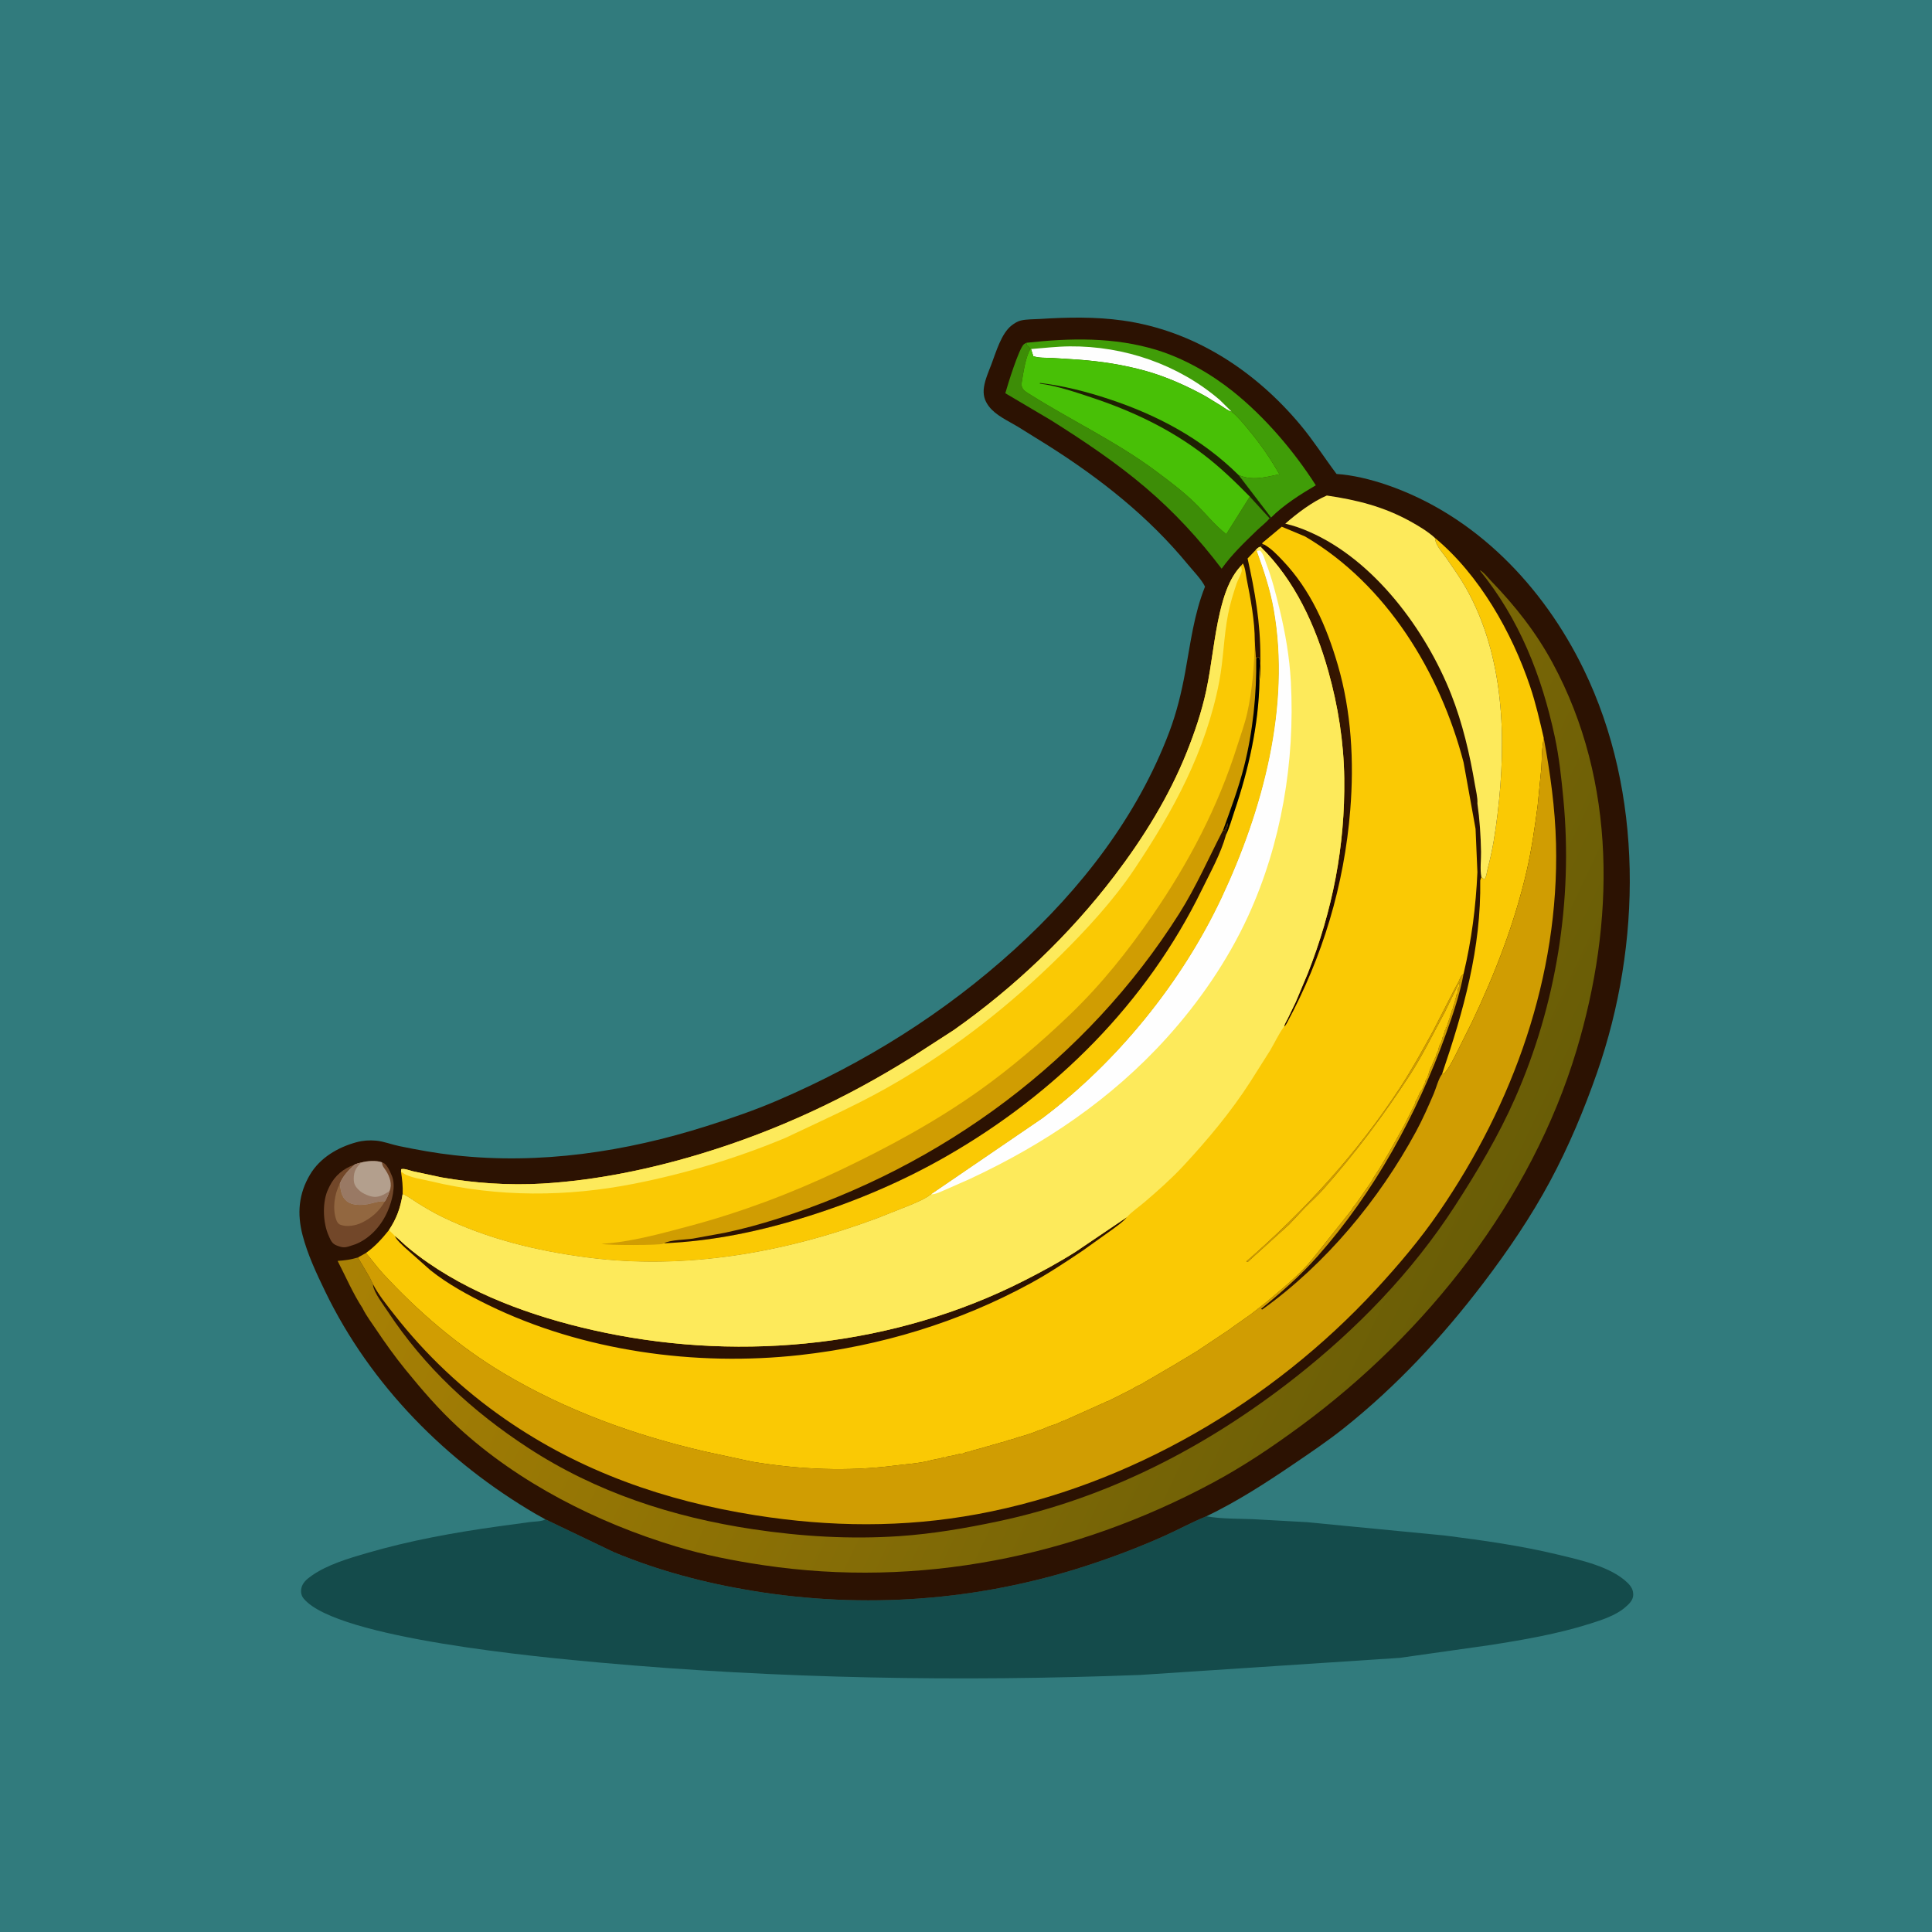
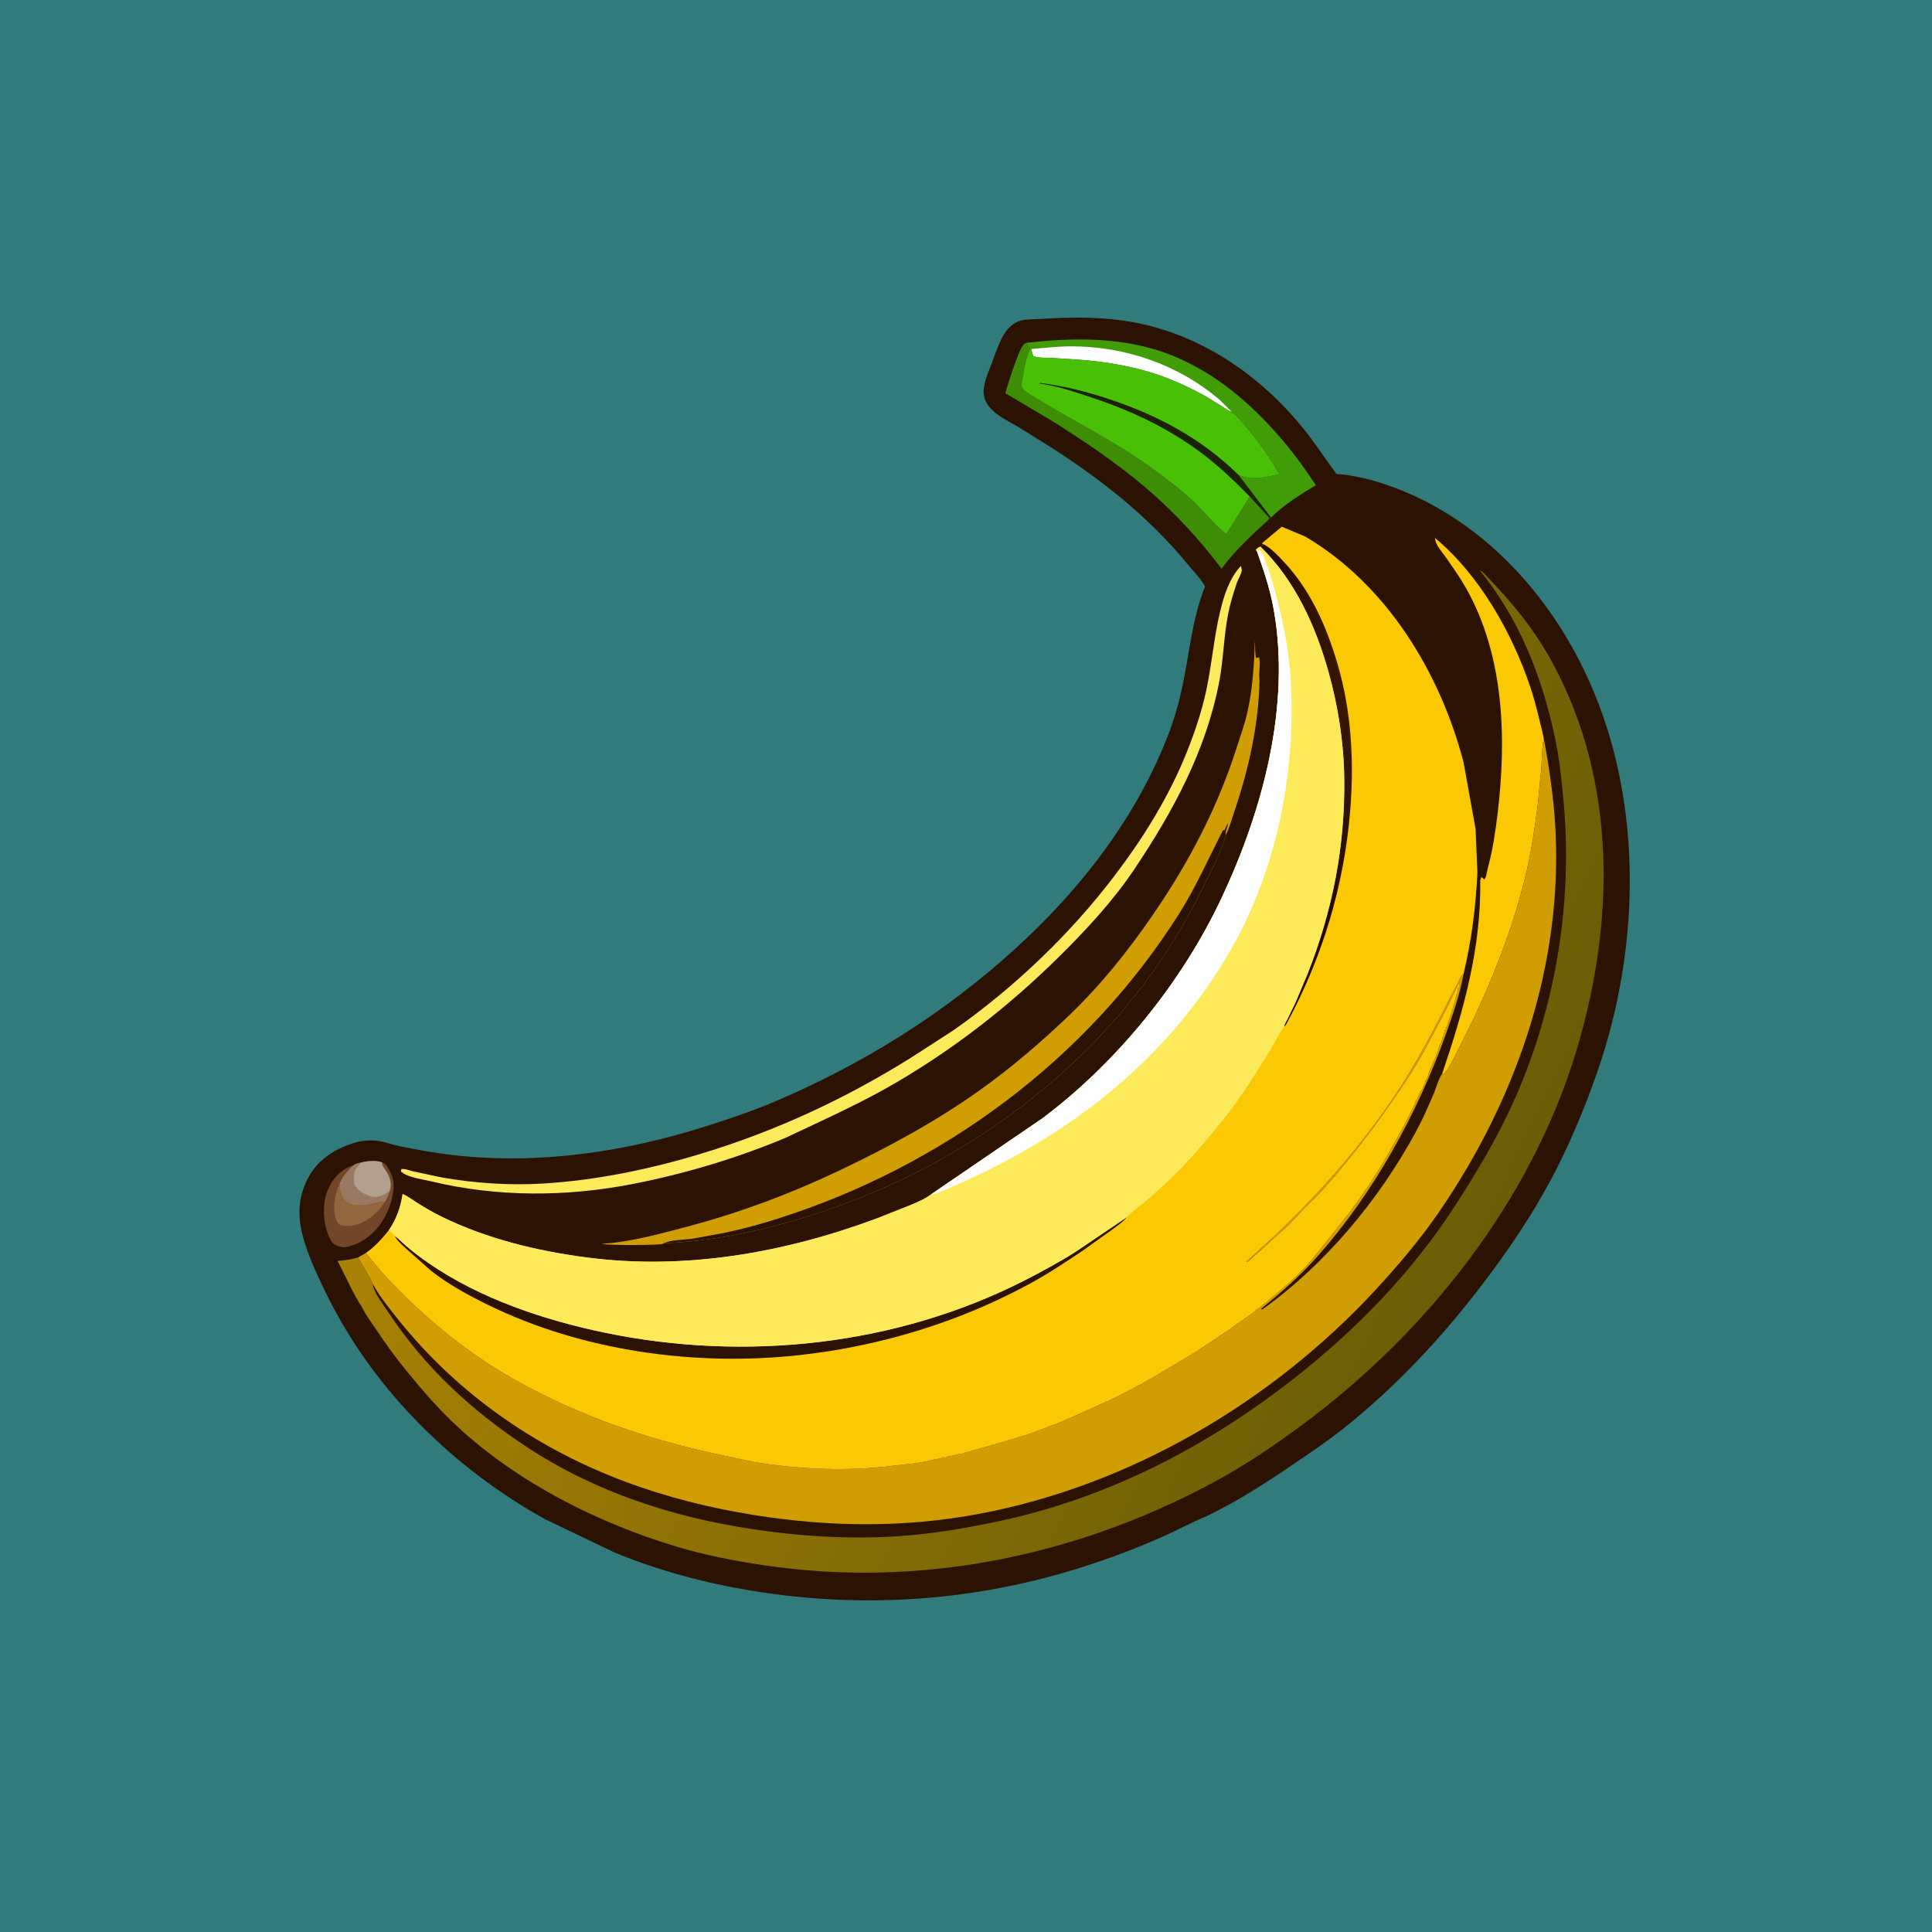
<svg xmlns="http://www.w3.org/2000/svg" version="1.1" style="display: block;" viewBox="0 0 2048 2048" width="1024" height="1024">
  <defs>
    <linearGradient id="Gradient1" gradientUnits="userSpaceOnUse" x1="1575.24" y1="1330.93" x2="584.099" y2="860.568">
      <stop class="stop0" offset="0" stop-opacity="1" stop-color="rgb(105,93,6)" />
      <stop class="stop1" offset="1" stop-opacity="1" stop-color="rgb(169,129,5)" />
    </linearGradient>
    <linearGradient id="Gradient2" gradientUnits="userSpaceOnUse" x1="1372.34" y1="768.215" x2="1427.39" y2="758.755">
      <stop class="stop0" offset="0" stop-opacity="1" stop-color="rgb(35,7,0)" />
      <stop class="stop1" offset="1" stop-opacity="1" stop-color="rgb(55,23,0)" />
    </linearGradient>
  </defs>
  <path transform="translate(0,0)" fill="rgb(49,123,125)" d="M -0 -0 L 2048 0 L 2048 2048 L -0 2048 L -0 -0 z" />
-   <path transform="translate(0,0)" fill="rgb(20,75,75)" d="M 578.19 1610.6 L 650.814 1645.41 C 698.146 1665.1 747.342 1678.1 797.869 1686.38 C 916.479 1705.83 1036.62 1697.11 1151 1660 C 1179.28 1650.82 1206.98 1640.35 1234.11 1628.2 C 1248.79 1621.63 1263.14 1613.72 1278 1607.66 L 1278.79 1607.35 C 1295.18 1610.19 1311.92 1609.76 1328.5 1610.41 L 1385.09 1613.54 L 1531.5 1627.7 C 1572.21 1632.9 1612.04 1638.43 1652 1648.08 C 1675.23 1653.69 1707.48 1660.63 1725.15 1677.71 C 1728.98 1681.42 1731.41 1685.23 1731.29 1690.7 C 1731.16 1696.53 1726.54 1700.6 1722.4 1704.15 C 1712.73 1712.44 1697.85 1717.26 1685.88 1721.07 C 1650.82 1732.2 1614.27 1738.43 1578 1744.06 L 1483.66 1757.41 L 1208.49 1775.52 C 1017.83 1782.81 825.457 1779.55 635.375 1762.36 C 574.932 1756.9 357.601 1736.95 322.16 1694.84 C 319.586 1691.78 318.746 1688.48 319.299 1684.54 C 320.205 1678.08 325.07 1674.06 330.09 1670.5 C 346.645 1658.74 369.016 1652.13 388.382 1646.47 C 434.281 1633.06 481.192 1624.57 528.5 1617.98 L 561.759 1613.44 C 566.452 1612.86 574.165 1612.93 578.19 1610.6 z" />
  <path transform="translate(0,0)" fill="rgb(44,18,2)" d="M 578.19 1610.6 L 568 1604.93 C 473.297 1549.65 392.754 1468.33 344.74 1369.04 C 335.466 1349.87 326.07 1329.92 320.711 1309.24 C 314.824 1286.52 316.501 1265.54 328.648 1245.1 C 339.313 1227.15 358.362 1216.1 378 1210.78 C 384.765 1208.95 391.77 1208.48 398.771 1209.14 C 406.679 1209.88 415.116 1213.22 423.004 1214.86 C 442.528 1218.91 461.945 1222.41 481.782 1224.62 C 572.414 1234.7 663.08 1221.04 749.54 1193.55 C 774.797 1185.52 799.548 1177.07 823.931 1166.61 C 916.302 1127 1000.85 1074.12 1075.34 1006.5 C 1145.78 942.554 1205.66 865.499 1239.49 775.918 C 1247.25 755.373 1252.41 734.077 1256.36 712.508 C 1262.02 681.6 1265.63 651.264 1277.37 621.867 C 1273.61 614.099 1265.03 605.443 1259.47 598.676 C 1217.46 547.533 1166.5 507.385 1110.77 472.098 L 1078.55 452.082 C 1068.42 446.004 1055.62 440.369 1048.35 430.866 C 1043.46 424.469 1041.9 418.223 1043.06 410.305 C 1044.24 402.266 1048.11 393.575 1050.99 386 C 1055.81 373.322 1061.47 353.27 1072.5 344.865 C 1075.27 342.752 1078.7 340.547 1082.14 339.752 C 1088.51 338.282 1095.96 338.526 1102.52 338.103 C 1131.52 336.233 1161.23 335.701 1190.03 339.734 C 1265.48 350.295 1330.51 392.896 1378.7 450.69 C 1392.49 467.219 1403.9 485.257 1416.81 502.419 C 1434.24 503.539 1453.51 508.332 1470 513.979 C 1563.89 546.126 1635.94 621.5 1678.69 709.353 C 1742.43 840.325 1740.4 1001.13 1692.97 1137 C 1679.24 1176.34 1662.95 1215.25 1643.24 1252 C 1622.92 1289.89 1598.4 1325.89 1572.41 1360.09 C 1529.23 1416.9 1480.38 1469.48 1424.44 1514 C 1407.09 1527.8 1388.52 1540.26 1370.2 1552.71 C 1340.68 1572.77 1310.99 1591.84 1278.79 1607.35 L 1278 1607.66 C 1263.14 1613.72 1248.79 1621.63 1234.11 1628.2 C 1206.98 1640.35 1179.28 1650.82 1151 1660 C 1036.62 1697.11 916.479 1705.83 797.869 1686.38 C 747.342 1678.1 698.146 1665.1 650.814 1645.41 L 578.19 1610.6 z" />
  <path transform="translate(0,0)" fill="rgb(114,71,41)" d="M 383.039 1232.29 C 389.255 1230.57 398.913 1229.81 404.944 1232.15 C 406.104 1232.62 407.182 1233.02 408.124 1233.88 C 411.263 1236.75 413.136 1241.18 414.779 1245 L 415.378 1246.36 C 419.946 1257.13 415.483 1273.26 411.059 1283.63 C 404.549 1298.89 392.558 1312.56 377 1318.89 L 370.5 1321.03 L 368.859 1321.53 C 364.123 1322.85 361.449 1321.98 356.975 1320.28 C 351.845 1318.34 350.615 1314.85 348.399 1309.88 C 342.449 1296.56 341.584 1276.43 346.895 1262.76 L 348.711 1258.81 L 349.394 1257.39 C 355.018 1246.06 364.218 1238.55 376.008 1234.47 C 378.313 1233.41 380.589 1232.91 383.039 1232.29 z" />
  <path transform="translate(0,0)" fill="rgb(146,103,64)" d="M 360.244 1254.76 C 361.23 1261.88 361.708 1268.61 367.773 1273.42 C 373.398 1277.88 382.58 1277.7 389.311 1276.58 C 395.63 1275.54 401.574 1272.79 408.003 1273.47 C 401.967 1284.03 393.944 1291.12 383.053 1296.3 C 376.753 1299.3 367.253 1300.92 360.642 1298.21 C 358.42 1297.3 357.253 1295.3 356.452 1293.06 C 352.198 1281.23 354.567 1265.6 360.244 1254.76 z" />
  <path transform="translate(0,0)" fill="rgb(179,159,141)" d="M 383.039 1232.29 C 389.255 1230.57 398.913 1229.81 404.944 1232.15 C 405.084 1236.2 407.063 1237.73 409.15 1241 C 413.148 1247.26 416.035 1255.42 412.933 1262.6 C 411.68 1266.64 410.27 1269.9 408.003 1273.47 C 401.574 1272.79 395.63 1275.54 389.311 1276.58 C 382.58 1277.7 373.398 1277.88 367.773 1273.42 C 361.708 1268.61 361.23 1261.88 360.244 1254.76 C 363.314 1246.72 369.776 1240.16 376.008 1234.47 C 378.313 1233.41 380.589 1232.91 383.039 1232.29 z" />
  <path transform="translate(0,0)" fill="rgb(153,121,100)" d="M 376.008 1234.47 C 378.313 1233.41 380.589 1232.91 383.039 1232.29 C 377.71 1237.39 375.066 1241.46 374.977 1249.2 C 374.912 1254.88 376.481 1257.68 380.5 1261.58 C 384.388 1265.37 392.969 1269.15 398.387 1268.73 C 404.181 1268.28 408.153 1265.56 412.933 1262.6 C 411.68 1266.64 410.27 1269.9 408.003 1273.47 C 401.574 1272.79 395.63 1275.54 389.311 1276.58 C 382.58 1277.7 373.398 1277.88 367.773 1273.42 C 361.708 1268.61 361.23 1261.88 360.244 1254.76 C 363.314 1246.72 369.776 1240.16 376.008 1234.47 z" />
  <path transform="translate(0,0)" fill="rgb(61,141,7)" d="M 1088.16 363.347 L 1088.2 365.922 L 1089.27 366.575 C 1090.74 367.598 1091.28 368.525 1092.16 370.037 C 1087.64 377.945 1085.27 391.831 1083.77 401 C 1083.36 403.556 1082.53 407.04 1083.15 409.602 C 1084.18 413.874 1088.52 415.988 1092 418.18 C 1136.5 446.254 1184.06 468.472 1226.43 500.205 C 1240.31 510.597 1254.43 521.219 1266.84 533.342 C 1277.92 544.162 1287.64 556.666 1299.88 566.199 L 1324.87 526.437 L 1345.86 549.397 C 1342.13 554.045 1336.62 558.095 1332.28 562.301 C 1319.05 575.139 1305.71 587.788 1294.99 602.861 C 1271.04 571.234 1244.74 542.741 1214.5 516.962 C 1183.71 490.71 1148.39 467.031 1114.14 445.5 L 1065.68 416.845 C 1068.06 408.151 1079.91 370.105 1085.18 365.095 C 1086.01 364.299 1087.17 363.929 1088.16 363.347 z" />
  <path transform="translate(0,0)" fill="rgb(64,157,8)" d="M 1088.16 363.347 C 1134.48 358.266 1181.33 357.191 1226.36 371.079 C 1255.04 379.926 1283.44 396.113 1306.81 414.779 C 1340.71 441.845 1371.53 477.994 1394.82 514.427 C 1378.81 523.789 1360.51 535.393 1347.38 548.644 L 1312.91 503.53 C 1327.63 509.885 1341.01 505.904 1356.2 502.792 C 1346.74 485.95 1336.15 470.71 1323.79 455.863 C 1318.17 449.105 1312.46 441.932 1305.6 436.393 C 1301.51 435.277 1297.78 432.333 1294.29 430.016 L 1277.86 419.963 C 1258.15 409.066 1235.98 399.165 1214.3 393.138 C 1190.99 386.659 1167.35 383.022 1143.23 381.233 L 1115.35 379.449 C 1108.69 379.169 1101.78 379.586 1095.38 377.589 L 1092.95 370 L 1092.16 370.037 C 1091.28 368.525 1090.74 367.598 1089.27 366.575 L 1088.2 365.922 L 1088.16 363.347 z" />
  <path transform="translate(0,0)" fill="rgb(254,254,254)" d="M 1092.95 370 C 1106.55 368.905 1120.36 367.281 1134 367.166 C 1191.7 366.68 1248.97 386.249 1292.97 423.932 L 1305.6 436.393 C 1301.51 435.277 1297.78 432.333 1294.29 430.016 L 1277.86 419.963 C 1258.15 409.066 1235.98 399.165 1214.3 393.138 C 1190.99 386.659 1167.35 383.022 1143.23 381.233 L 1115.35 379.449 C 1108.69 379.169 1101.78 379.586 1095.38 377.589 L 1092.95 370 z" />
  <path transform="translate(0,0)" fill="rgb(250,201,4)" d="M 1521.11 570.23 C 1568.11 609.264 1602.69 670.313 1622.02 727.826 C 1628.01 745.639 1632.17 763.938 1636.41 782.218 L 1635.47 788.786 C 1634.27 796.997 1634.44 805.629 1633.91 813.926 L 1629.93 854.438 C 1626.87 877.265 1623.66 900.059 1618.5 922.527 C 1605.75 978.085 1585.07 1031.42 1560.68 1082.81 L 1542.11 1120 C 1538.68 1126.38 1535.47 1133.21 1530.35 1138.41 L 1528.62 1138.59 C 1551.46 1071.43 1570.19 1005.05 1569.11 933.305 L 1570.27 929.601 L 1573.5 932.34 C 1575.82 929.341 1576.21 923.662 1577.2 920 C 1582.29 901.127 1585.06 882.662 1587.42 863.242 C 1597.18 783.039 1594.69 695.411 1554.01 623.317 C 1547.74 612.207 1540.06 601.519 1532.84 591 C 1528.62 584.85 1521.52 577.856 1521.11 570.23 z" />
  <path transform="translate(0,0)" fill="rgb(72,192,6)" d="M 1092.16 370.037 L 1092.95 370 L 1095.38 377.589 C 1101.78 379.586 1108.69 379.169 1115.35 379.449 L 1143.23 381.233 C 1167.35 383.022 1190.99 386.659 1214.3 393.138 C 1235.98 399.165 1258.15 409.066 1277.86 419.963 L 1294.29 430.016 C 1297.78 432.333 1301.51 435.277 1305.6 436.393 C 1312.46 441.932 1318.17 449.105 1323.79 455.863 C 1336.15 470.71 1346.74 485.95 1356.2 502.792 C 1341.01 505.904 1327.63 509.885 1312.91 503.53 L 1347.38 548.644 L 1345.86 549.397 L 1324.87 526.437 L 1299.88 566.199 C 1287.64 556.666 1277.92 544.162 1266.84 533.342 C 1254.43 521.219 1240.31 510.597 1226.43 500.205 C 1184.06 468.472 1136.5 446.254 1092 418.18 C 1088.52 415.988 1084.18 413.874 1083.15 409.602 C 1082.53 407.04 1083.36 403.556 1083.77 401 C 1085.27 391.831 1087.64 377.945 1092.16 370.037 z" />
  <path transform="translate(0,0)" fill="rgb(30,32,3)" d="M 1324.87 526.437 C 1309.66 510.976 1293.84 495.669 1276.61 482.458 C 1240.13 454.486 1199.94 435.557 1156.52 421.161 C 1139.05 415.369 1120.42 409.025 1102.12 406.607 L 1102.5 405.935 C 1127.41 408.982 1151.16 415.003 1175 422.855 C 1226.77 439.903 1273.93 464.992 1312.91 503.53 L 1347.38 548.644 L 1345.86 549.397 L 1324.87 526.437 z" />
-   <path transform="translate(0,0)" fill="rgb(253,234,91)" d="M 1387.68 563.643 C 1379.38 559.97 1371.28 557.177 1362.45 555.096 C 1374.82 544.235 1391.21 531.756 1406.48 525.28 C 1438.27 529.907 1466.89 537.058 1495.23 552.784 C 1504.15 557.735 1513.54 563.354 1521.11 570.23 C 1521.52 577.856 1528.62 584.85 1532.84 591 C 1540.06 601.519 1547.74 612.207 1554.01 623.317 C 1594.69 695.411 1597.18 783.039 1587.42 863.242 C 1585.06 882.662 1582.29 901.127 1577.2 920 C 1576.21 923.662 1575.82 929.341 1573.5 932.34 L 1570.27 929.601 C 1568.75 921.456 1570.1 911.385 1569.96 903 C 1569.66 885.968 1568.51 868.609 1566.11 851.743 C 1566.51 845.608 1564.44 837.62 1563.42 831.504 C 1558.07 799.548 1550.23 766.227 1538.31 736.042 C 1511.38 667.848 1456.73 593.619 1387.68 563.643 z" />
  <path transform="translate(0,0)" fill="url(#Gradient1)" d="M 395.442 1361.4 L 395.473 1362.6 C 396.58 1370.58 406.717 1383.6 411.217 1390.43 C 450.128 1449.48 500.726 1496.17 559.735 1534.7 C 632.092 1581.94 713.017 1608.22 798 1621.01 C 849.401 1628.75 901.402 1631.88 953.313 1628.37 C 988.617 1625.99 1023.63 1619.99 1058.21 1612.66 C 1174.45 1588.03 1279.58 1533.59 1372.61 1460.5 C 1438.26 1408.91 1496.75 1348.68 1542.27 1278.38 C 1566.04 1241.67 1588.47 1204.05 1606.14 1163.96 C 1649.65 1065.27 1667.47 954.702 1657.29 847.5 C 1655.18 825.241 1652.78 802.632 1648.08 780.76 C 1634.22 716.226 1610.53 656.058 1568.5 604.49 C 1572.16 605.584 1577.64 612.797 1580.48 615.719 C 1606.08 642.132 1628.12 670.079 1645.69 702.52 C 1714.39 829.371 1711.79 978.226 1671.18 1113.35 C 1623.26 1272.79 1512.29 1413.13 1379.39 1511.17 C 1349.14 1533.48 1318.58 1554.09 1285.39 1571.88 C 1139.01 1650.33 974.062 1683.71 809.165 1659.15 C 777.908 1654.49 746.793 1648.41 716.509 1639.28 C 633.422 1614.23 549.872 1572.06 485.635 1512.93 C 465.219 1494.14 447.285 1473.37 429.827 1451.87 C 418.652 1438.12 408.332 1423.68 398.468 1408.96 C 393.845 1402.07 388.433 1394.88 384.694 1387.51 L 384.508 1387.01 C 374.209 1371.35 366.515 1353.27 357.882 1336.61 C 365.452 1336.14 372.135 1335.16 379.419 1333 L 391.698 1353.85 L 395.442 1361.4 z" />
  <path transform="translate(0,0)" fill="rgb(208,157,2)" d="M 1636.41 782.218 C 1643.32 819.284 1648.52 856.603 1649.44 894.345 C 1652.88 1034.55 1604.17 1170.16 1525.41 1284.79 C 1505.4 1313.91 1482.63 1340.79 1458.69 1366.73 C 1348.29 1486.36 1197.25 1575.2 1036.5 1605 C 957.904 1619.57 879.66 1618.71 800.886 1606.24 C 704.695 1591.01 615.583 1559.91 535.233 1504.18 C 490.346 1473.05 451.237 1436.14 417.627 1393.12 C 409.992 1383.35 401.098 1372.37 395.442 1361.4 L 391.698 1353.85 L 379.419 1333 L 387.924 1328.23 C 394.006 1335.16 399.251 1342.72 405.514 1349.52 C 442.913 1390.14 486.454 1427.54 533.967 1455.81 C 600.199 1495.21 672.581 1521.41 747.443 1538.69 L 797.481 1549.5 C 847.253 1557.74 898.416 1560.07 948.509 1553.57 C 960.461 1552.02 973.929 1551.33 985.542 1548.28 L 988.5 1547.51 C 990.502 1547.26 991.559 1546.93 993.5 1546.52 C 995.473 1546.11 996.614 1546.39 998.469 1545.34 C 1000.1 1544.43 1000.17 1544.78 1002 1545.09 C 1003.11 1544.43 1003.91 1544 1005.21 1543.77 L 1006.5 1543.59 L 1009.25 1543.1 C 1011.17 1542.93 1012.53 1542.22 1014.39 1541.81 L 1015.5 1541.59 L 1018 1541.04 C 1019.49 1540.93 1020.09 1541.08 1021.5 1540.51 C 1023.05 1539.89 1024.3 1539.15 1026.04 1539.04 L 1027.5 1539.09 C 1029.28 1538.05 1031.04 1537.47 1033.05 1537.05 L 1042.57 1534.5 L 1045.5 1533.51 C 1046.88 1533.14 1048.18 1532.97 1049.57 1532.5 L 1052.5 1531.51 C 1053.88 1531.14 1055.18 1530.97 1056.57 1530.5 L 1059.5 1529.51 C 1060.85 1529.15 1062.12 1528.99 1063.47 1528.54 L 1069.5 1526.51 C 1070.85 1526.15 1072.12 1525.99 1073.47 1525.54 L 1079.5 1523.51 L 1086.47 1521.54 L 1094.01 1519.01 C 1096.81 1518.22 1099.19 1516.76 1102.01 1516.01 C 1106.49 1514.8 1110.52 1512.21 1115.01 1511.01 C 1117.74 1510.27 1120.99 1509.03 1123.53 1507.76 L 1125.01 1507.01 L 1129 1505.51 L 1168.01 1488.01 L 1169.5 1487.51 C 1170.79 1486.92 1171.53 1486.12 1172.97 1485.76 C 1174.46 1485.39 1173.76 1485.66 1175.44 1484.82 L 1198 1473.51 C 1201.16 1471.97 1204.09 1469.75 1207.32 1468.45 C 1210.97 1466.98 1214.03 1464.48 1217.53 1462.73 L 1247 1445.51 L 1251.01 1443.01 L 1262 1436.51 C 1264.1 1434.98 1266.29 1434 1268.44 1432.57 L 1301.5 1410.51 C 1304 1408.95 1306.07 1407.1 1308.5 1405.48 L 1326.35 1392.89 L 1342.18 1380.47 C 1359.01 1366.09 1377.79 1351.41 1391.68 1334.07 L 1433.01 1282.25 L 1433.51 1281 C 1435.04 1278.69 1437.15 1276.65 1438.66 1274.22 L 1451.51 1255.75 L 1453.25 1253.25 C 1457.03 1246.12 1462.09 1239.62 1466 1232.5 L 1473.25 1220.25 L 1488.61 1192.7 L 1500.5 1169 L 1500.51 1167.5 C 1503.25 1163.95 1503.99 1159.45 1506.51 1156 L 1507.5 1155 L 1509 1151 L 1510.5 1148 C 1510.97 1146.03 1510.81 1145.87 1512 1144 C 1513.23 1142.06 1512.83 1143.13 1513.39 1141.25 L 1513.76 1140 C 1514.75 1137.55 1515.47 1134.22 1516.51 1132 C 1517.19 1130.54 1518 1129.6 1518.51 1128 L 1519.01 1126.25 L 1520.5 1123.51 L 1521 1122 L 1522.5 1119 L 1522.76 1117 C 1523.59 1115.88 1524.11 1114.87 1524.5 1113.51 C 1525.11 1111.35 1525.35 1109 1526.51 1107 C 1527.47 1105.34 1528.03 1104.41 1528.5 1102.51 L 1529.01 1100.01 C 1529.51 1098.92 1530.32 1098.33 1530.5 1097 L 1530.51 1095.5 L 1531.76 1094 L 1531.51 1092.5 L 1532.76 1091 L 1532.51 1089.5 L 1533.75 1088.51 L 1534.25 1086.25 L 1536.25 1080.25 L 1537 1078.5 L 1537.01 1077.01 C 1537.93 1075.76 1537.67 1076.38 1538 1075.03 L 1538.25 1074.01 L 1539 1072.5 L 1539.01 1071.25 C 1539.77 1069.97 1540.19 1068.97 1540.5 1067.51 L 1540.76 1066 C 1541.37 1064.16 1542.33 1062.53 1542.5 1060.51 L 1542.51 1059 C 1543.76 1057.12 1543.5 1057.11 1543.51 1055 C 1545.04 1053.16 1544.82 1053.97 1545 1051.5 C 1545.15 1049.5 1545.06 1048.65 1546.16 1046.87 L 1546.76 1046 C 1546.45 1043.5 1546.77 1043.43 1547.75 1041.25 C 1545.98 1042.19 1544.78 1045.64 1543.83 1047.5 L 1531.5 1073 C 1519.4 1095.19 1508.06 1118.69 1494.29 1139.84 C 1466.43 1182.65 1436.32 1222.78 1402.45 1260.95 C 1396.25 1267.95 1388.97 1274.39 1382.4 1281.07 L 1366.39 1298.14 L 1322.95 1337.44 L 1321.1 1337.27 C 1383.19 1283.12 1438.53 1222.62 1483.74 1153.54 C 1496.59 1133.9 1507.74 1113.54 1519.04 1093 L 1541.41 1049.38 C 1543.06 1045.91 1545.29 1042.7 1546.77 1039.19 C 1547.7 1036.97 1548.36 1035.28 1550.09 1033.51 L 1551.48 1032.15 C 1547.56 1053.89 1540.09 1075.59 1532.64 1096.33 C 1502.29 1180.83 1456.55 1264.14 1396.77 1331.6 C 1378.56 1352.15 1358.01 1370.23 1336.7 1387.5 L 1338 1388.16 C 1405.03 1340.24 1461.85 1271.86 1501.03 1199.5 C 1508.07 1186.5 1514.02 1172.94 1519.84 1159.36 C 1522.3 1153.64 1524.94 1143.18 1528.62 1138.59 L 1530.35 1138.41 C 1535.47 1133.21 1538.68 1126.38 1542.11 1120 L 1560.68 1082.81 C 1585.07 1031.42 1605.75 978.085 1618.5 922.527 C 1623.66 900.059 1626.87 877.265 1629.93 854.438 L 1633.91 813.926 C 1634.44 805.629 1634.27 796.997 1635.47 788.786 L 1636.41 782.218 z" />
-   <path transform="translate(0,0)" fill="rgb(250,201,4)" d="M 1335.12 721.377 C 1336.52 713.306 1336.02 704.323 1336.04 696.147 C 1336.13 660.461 1330.29 626.682 1322.5 591.989 L 1331.04 583.082 L 1332.34 584.118 C 1339.7 604.6 1346.44 624.649 1350.25 646.172 C 1368.4 748.639 1338.5 859.155 1295.08 951.62 C 1253.07 1041.09 1184.21 1126.11 1105.09 1185.43 L 987.125 1265.97 C 980.326 1271.15 972.601 1274.25 964.791 1277.58 L 929.944 1291.4 C 831.577 1328.02 726.29 1346.72 621.382 1332.88 C 568.805 1325.95 516.751 1313.36 468.828 1290.08 C 459.624 1285.61 450.692 1280.36 442.031 1274.91 C 436.996 1271.75 432.325 1268.06 426.832 1265.71 C 427.218 1257.68 426.302 1250.06 425.11 1242.15 L 425.294 1239.4 C 428.625 1238.42 434.09 1240.71 437.5 1241.55 L 468.024 1248.09 C 502.819 1254.2 539.614 1256.75 574.908 1254.65 C 632.412 1251.22 689.628 1239.3 744.641 1222.54 C 823.361 1198.55 897.287 1164.17 966.943 1120.41 L 1011 1091.94 C 1075.33 1046.65 1133.76 990.946 1181.4 928.396 C 1212 888.222 1239.13 844.53 1257.95 797.56 C 1266.32 776.647 1273.85 754.429 1278.59 732.375 C 1284.55 704.641 1286.73 676.239 1293.3 648.589 C 1297.3 631.767 1302.82 613.882 1314.61 600.796 L 1315.43 599.889 L 1317.5 597.272 C 1320 601.639 1320.52 608.663 1321.5 613.61 C 1325.71 634.784 1330.1 657.951 1330.13 679.586 C 1330.6 682.983 1330.28 695.635 1331.65 697.643 C 1333.73 696.728 1332.65 696.934 1334.89 697.005 C 1336.36 704.943 1333.95 713.311 1335.12 721.377 z" />
  <path transform="translate(0,0)" fill="rgb(253,234,91)" d="M 425.11 1242.15 L 425.294 1239.4 C 428.625 1238.42 434.09 1240.71 437.5 1241.55 L 468.024 1248.09 C 502.819 1254.2 539.614 1256.75 574.908 1254.65 C 632.412 1251.22 689.628 1239.3 744.641 1222.54 C 823.361 1198.55 897.287 1164.17 966.943 1120.41 L 1011 1091.94 C 1075.33 1046.65 1133.76 990.946 1181.4 928.396 C 1212 888.222 1239.13 844.53 1257.95 797.56 C 1266.32 776.647 1273.85 754.429 1278.59 732.375 C 1284.55 704.641 1286.73 676.239 1293.3 648.589 C 1297.3 631.767 1302.82 613.882 1314.61 600.796 L 1315.43 599.889 C 1315.68 601.134 1316.44 603.309 1316.35 604.5 C 1316.07 608.145 1312.2 614.585 1310.92 618.398 C 1307.34 629.084 1304 639.912 1301.83 650.98 C 1297.21 674.614 1296.98 698.813 1292.47 722.401 C 1278.45 795.816 1243.74 859.675 1202.6 921.197 C 1180.26 954.608 1151.12 986.095 1122.57 1014.26 C 1070.69 1065.43 1013.85 1110.07 950.875 1147.01 C 924.425 1162.53 896.756 1176.08 869 1189.07 L 832.531 1206.22 C 780.853 1227.79 726.922 1244 672 1254.83 C 601.038 1268.84 527.49 1269.22 456.934 1252.26 C 448.832 1250.31 434.127 1248.27 427.603 1243.71 L 426.565 1242.86 L 425.11 1242.15 z" />
  <path transform="translate(0,0)" fill="rgb(208,157,2)" d="M 1330.13 679.586 C 1330.6 682.983 1330.28 695.635 1331.65 697.643 C 1333.73 696.728 1332.65 696.934 1334.89 697.005 C 1336.36 704.943 1333.95 713.311 1335.12 721.377 C 1334.24 768.214 1323.59 815.631 1308.59 859.824 C 1305.8 868.046 1303.31 877.33 1299.54 885.114 C 1294.13 904.868 1282.99 924.689 1273.99 943.125 C 1215.38 1063.26 1118.84 1159.43 1003.26 1225.66 C 957.493 1251.89 908.577 1272.84 858.311 1288.74 C 807.667 1304.75 757 1315.6 703.799 1317.91 L 702.962 1318.47 C 699.638 1320.07 643.817 1320.31 637.663 1318.5 C 668.513 1316.69 700.315 1307.76 730.096 1299.85 C 785.165 1285.21 838.394 1265.2 889.88 1240.73 C 941.099 1216.38 991.346 1189.23 1037.68 1156.33 C 1071.38 1132.4 1104.26 1104.26 1134.08 1075.61 C 1167.47 1043.52 1195.48 1008.35 1221.72 970.28 C 1260.22 914.415 1291.08 855.512 1311.52 790.674 C 1315.19 779.028 1319.47 767.599 1322.15 755.663 C 1327.63 731.264 1329.63 704.548 1330.13 679.586 z" />
-   <path transform="translate(0,0)" fill="rgb(3,2,0)" d="M 1331.65 697.643 C 1333.73 696.728 1332.65 696.934 1334.89 697.005 C 1336.36 704.943 1333.95 713.311 1335.12 721.377 C 1334.24 768.214 1323.59 815.631 1308.59 859.824 C 1305.8 868.046 1303.31 877.33 1299.54 885.114 C 1298.49 880.251 1301.99 877.026 1301.51 872.5 L 1297.83 880.35 L 1296.6 879.766 C 1304.67 857.471 1312.9 835.488 1318.76 812.46 C 1328.1 775.75 1332.21 735.493 1331.65 697.643 z" />
  <path transform="translate(0,0)" fill="rgb(44,18,2)" d="M 1296.6 879.766 L 1297.83 880.35 L 1301.51 872.5 C 1301.99 877.026 1298.49 880.251 1299.54 885.114 C 1294.13 904.868 1282.99 924.689 1273.99 943.125 C 1215.38 1063.26 1118.84 1159.43 1003.26 1225.66 C 957.493 1251.89 908.577 1272.84 858.311 1288.74 C 807.667 1304.75 757 1315.6 703.799 1317.91 C 710.875 1314.21 726.264 1314.22 734.5 1312.98 L 768.262 1306.81 C 787.236 1302.84 806.218 1297.63 824.685 1291.75 C 998.955 1236.3 1152.09 1123.45 1250.1 968.296 C 1268.1 939.799 1281.19 909.55 1296.6 879.766 z" />
  <path transform="translate(0,0)" fill="rgb(250,201,4)" d="M 1339.93 577.177 L 1338.14 576.707 L 1338.15 575.5 L 1358.72 558.333 L 1383.45 568.687 C 1469.78 619.424 1526.59 712.739 1551.44 808.121 L 1564.16 878.671 L 1566.12 924.651 C 1564.43 961.46 1560 996.285 1551.48 1032.15 L 1550.09 1033.51 C 1548.36 1035.28 1547.7 1036.97 1546.77 1039.19 C 1545.29 1042.7 1543.06 1045.91 1541.41 1049.38 L 1519.04 1093 C 1507.74 1113.54 1496.59 1133.9 1483.74 1153.54 C 1438.53 1222.62 1383.19 1283.12 1321.1 1337.27 L 1322.95 1337.44 L 1366.39 1298.14 L 1382.4 1281.07 C 1388.97 1274.39 1396.25 1267.95 1402.45 1260.95 C 1436.32 1222.78 1466.43 1182.65 1494.29 1139.84 C 1508.06 1118.69 1519.4 1095.19 1531.5 1073 L 1543.83 1047.5 C 1544.78 1045.64 1545.98 1042.19 1547.75 1041.25 C 1546.77 1043.43 1546.45 1043.5 1546.76 1046 L 1546.16 1046.87 C 1545.06 1048.65 1545.15 1049.5 1545 1051.5 C 1544.82 1053.97 1545.04 1053.16 1543.51 1055 C 1543.5 1057.11 1543.76 1057.12 1542.51 1059 L 1542.5 1060.51 C 1542.33 1062.53 1541.37 1064.16 1540.76 1066 L 1540.5 1067.51 C 1540.19 1068.97 1539.77 1069.97 1539.01 1071.25 L 1539 1072.5 L 1538.25 1074.01 L 1538 1075.03 C 1537.67 1076.38 1537.93 1075.76 1537.01 1077.01 L 1537 1078.5 L 1536.25 1080.25 L 1534.25 1086.25 L 1533.75 1088.51 L 1532.51 1089.5 L 1532.76 1091 L 1531.51 1092.5 L 1531.76 1094 L 1530.51 1095.5 L 1530.5 1097 C 1530.32 1098.33 1529.51 1098.92 1529.01 1100.01 L 1528.5 1102.51 C 1528.03 1104.41 1527.47 1105.34 1526.51 1107 C 1525.35 1109 1525.11 1111.35 1524.5 1113.51 C 1524.11 1114.87 1523.59 1115.88 1522.76 1117 L 1522.5 1119 L 1521 1122 L 1520.5 1123.51 L 1519.01 1126.25 L 1518.51 1128 C 1518 1129.6 1517.19 1130.54 1516.51 1132 C 1515.47 1134.22 1514.75 1137.55 1513.76 1140 L 1513.39 1141.25 C 1512.83 1143.13 1513.23 1142.06 1512 1144 C 1510.81 1145.87 1510.97 1146.03 1510.5 1148 L 1509 1151 L 1507.5 1155 L 1506.51 1156 C 1503.99 1159.45 1503.25 1163.95 1500.51 1167.5 L 1500.5 1169 L 1488.61 1192.7 L 1473.25 1220.25 L 1466 1232.5 C 1462.09 1239.62 1457.03 1246.12 1453.25 1253.25 L 1451.51 1255.75 L 1438.66 1274.22 C 1437.15 1276.65 1435.04 1278.69 1433.51 1281 L 1433.01 1282.25 L 1391.68 1334.07 C 1377.79 1351.41 1359.01 1366.09 1342.18 1380.47 L 1326.35 1392.89 L 1308.5 1405.48 C 1306.07 1407.1 1304 1408.95 1301.5 1410.51 L 1268.44 1432.57 C 1266.29 1434 1264.1 1434.98 1262 1436.51 L 1251.01 1443.01 L 1247 1445.51 L 1217.53 1462.73 C 1214.03 1464.48 1210.97 1466.98 1207.32 1468.45 C 1204.09 1469.75 1201.16 1471.97 1198 1473.51 L 1175.44 1484.82 C 1173.76 1485.66 1174.46 1485.39 1172.97 1485.76 C 1171.53 1486.12 1170.79 1486.92 1169.5 1487.51 L 1168.01 1488.01 L 1129 1505.51 L 1125.01 1507.01 L 1123.53 1507.76 C 1120.99 1509.03 1117.74 1510.27 1115.01 1511.01 C 1110.52 1512.21 1106.49 1514.8 1102.01 1516.01 C 1099.19 1516.76 1096.81 1518.22 1094.01 1519.01 L 1086.47 1521.54 L 1079.5 1523.51 L 1073.47 1525.54 C 1072.12 1525.99 1070.85 1526.15 1069.5 1526.51 L 1063.47 1528.54 C 1062.12 1528.99 1060.85 1529.15 1059.5 1529.51 L 1056.57 1530.5 C 1055.18 1530.97 1053.88 1531.14 1052.5 1531.51 L 1049.57 1532.5 C 1048.18 1532.97 1046.88 1533.14 1045.5 1533.51 L 1042.57 1534.5 L 1033.05 1537.05 C 1031.04 1537.47 1029.28 1538.05 1027.5 1539.09 L 1026.04 1539.04 C 1024.3 1539.15 1023.05 1539.89 1021.5 1540.51 C 1020.09 1541.08 1019.49 1540.93 1018 1541.04 L 1015.5 1541.59 L 1014.39 1541.81 C 1012.53 1542.22 1011.17 1542.93 1009.25 1543.1 L 1006.5 1543.59 L 1005.21 1543.77 C 1003.91 1544 1003.11 1544.43 1002 1545.09 C 1000.17 1544.78 1000.1 1544.43 998.469 1545.34 C 996.614 1546.39 995.473 1546.11 993.5 1546.52 C 991.559 1546.93 990.502 1547.26 988.5 1547.51 L 985.542 1548.28 C 973.929 1551.33 960.461 1552.02 948.509 1553.57 C 898.416 1560.07 847.253 1557.74 797.481 1549.5 L 747.443 1538.69 C 672.581 1521.41 600.199 1495.21 533.967 1455.81 C 486.454 1427.54 442.913 1390.14 405.514 1349.52 C 399.251 1342.72 394.006 1335.16 387.924 1328.23 C 397.788 1321.1 404.73 1313.38 412.313 1303.96 C 420.573 1291.46 424.45 1280.5 426.832 1265.71 C 432.325 1268.06 436.996 1271.75 442.031 1274.91 C 450.692 1280.36 459.624 1285.61 468.828 1290.08 C 516.751 1313.36 568.805 1325.95 621.382 1332.88 C 726.29 1346.72 831.577 1328.02 929.944 1291.4 L 964.791 1277.58 C 972.601 1274.25 980.326 1271.15 987.125 1265.97 L 1105.09 1185.43 C 1184.21 1126.11 1253.07 1041.09 1295.08 951.62 C 1338.5 859.155 1368.4 748.639 1350.25 646.172 C 1346.44 624.649 1339.7 604.6 1332.34 584.118 L 1331.04 583.082 C 1332.92 581.237 1333.61 580.214 1336.19 579.511 L 1339.93 577.177 z" />
  <path transform="translate(0,0)" fill="url(#Gradient2)" d="M 1339.93 577.177 C 1347.51 581.324 1353.71 587.934 1359.62 594.135 C 1389.28 625.266 1406.17 663.94 1418.08 704.686 C 1432.56 754.201 1435.47 807.288 1431.34 858.5 C 1424.9 938.424 1402.13 1014.11 1364.02 1084.7 C 1363.34 1085.96 1362.68 1086.93 1361.73 1087.99 L 1361.39 1087.88 C 1361.58 1085.6 1363.97 1082 1364.99 1079.89 L 1373.5 1062.24 L 1386.2 1032.06 C 1412.62 965.014 1425.91 897.047 1424.96 824.982 C 1424.46 786.716 1418.42 748.426 1408.09 711.611 C 1394.55 663.319 1372.63 615.05 1336.19 579.511 L 1339.93 577.177 z" />
  <path transform="translate(0,0)" fill="rgb(44,18,2)" d="M 418.393 1310.01 C 422.679 1313.16 426.402 1317.21 430.457 1320.67 C 438.034 1327.15 446.143 1333.32 454.354 1338.97 C 509.121 1376.72 576.716 1399.34 641.362 1412.73 C 789.649 1443.44 949.199 1426.69 1085 1357.84 C 1103.63 1348.4 1122.5 1338.2 1140.14 1327 L 1194.68 1290.14 C 1190.5 1295.36 1184.3 1299.4 1178.96 1303.43 L 1147.61 1325.82 C 1129.45 1338.01 1111.16 1350.17 1091.93 1360.63 C 1016.59 1401.65 933.018 1426.99 847.893 1436.43 C 737.56 1448.66 617.787 1432.34 517.636 1383.39 C 496.636 1373.13 474.354 1361.06 456.134 1346.37 L 429.309 1322.58 C 425.527 1318.93 420.686 1314.79 418.393 1310.01 z" />
  <path transform="translate(0,0)" fill="rgb(253,234,91)" d="M 1331.04 583.082 C 1332.92 581.237 1333.61 580.214 1336.19 579.511 C 1372.63 615.05 1394.55 663.319 1408.09 711.611 C 1418.42 748.426 1424.46 786.716 1424.96 824.982 C 1425.91 897.047 1412.62 965.014 1386.2 1032.06 L 1373.5 1062.24 L 1364.99 1079.89 C 1363.97 1082 1361.58 1085.6 1361.39 1087.88 L 1360.22 1089.53 C 1355.06 1097 1351.08 1105.57 1346.46 1113.41 L 1325.35 1146.78 C 1304.89 1178.6 1280.22 1208.1 1254.5 1235.78 C 1241.97 1249.27 1227.84 1261.81 1213.86 1273.79 C 1207.61 1279.14 1200.25 1284.1 1194.64 1290.02 L 1194.68 1290.14 L 1140.14 1327 C 1122.5 1338.2 1103.63 1348.4 1085 1357.84 C 949.199 1426.69 789.649 1443.44 641.362 1412.73 C 576.716 1399.34 509.121 1376.72 454.354 1338.97 C 446.143 1333.32 438.034 1327.15 430.457 1320.67 C 426.402 1317.21 422.679 1313.16 418.393 1310.01 L 418.418 1309.92 L 412.313 1303.96 C 420.573 1291.46 424.45 1280.5 426.832 1265.71 C 432.325 1268.06 436.996 1271.75 442.031 1274.91 C 450.692 1280.36 459.624 1285.61 468.828 1290.08 C 516.751 1313.36 568.805 1325.95 621.382 1332.88 C 726.29 1346.72 831.577 1328.02 929.944 1291.4 L 964.791 1277.58 C 972.601 1274.25 980.326 1271.15 987.125 1265.97 L 1105.09 1185.43 C 1184.21 1126.11 1253.07 1041.09 1295.08 951.62 C 1338.5 859.155 1368.4 748.639 1350.25 646.172 C 1346.44 624.649 1339.7 604.6 1332.34 584.118 L 1331.04 583.082 z" />
  <path transform="translate(0,0)" fill="rgb(254,254,254)" d="M 1332.34 584.118 L 1335.57 583.5 C 1339.29 586.854 1340.65 593.225 1342.41 597.827 C 1348.36 613.3 1352.32 628.951 1356.22 645.016 C 1362.48 670.733 1366.95 696.41 1368.37 722.886 C 1372.87 807.092 1358.33 894.281 1323.02 971.209 C 1301.63 1017.81 1271.33 1061.93 1237 1099.93 C 1178.07 1165.16 1107.21 1212.87 1027.88 1249.81 L 1001.08 1261.62 C 997.145 1263.25 992.353 1265.8 988.05 1265.99 L 987.125 1265.97 L 1105.09 1185.43 C 1184.21 1126.11 1253.07 1041.09 1295.08 951.62 C 1338.5 859.155 1368.4 748.639 1350.25 646.172 C 1346.44 624.649 1339.7 604.6 1332.34 584.118 z" />
</svg>